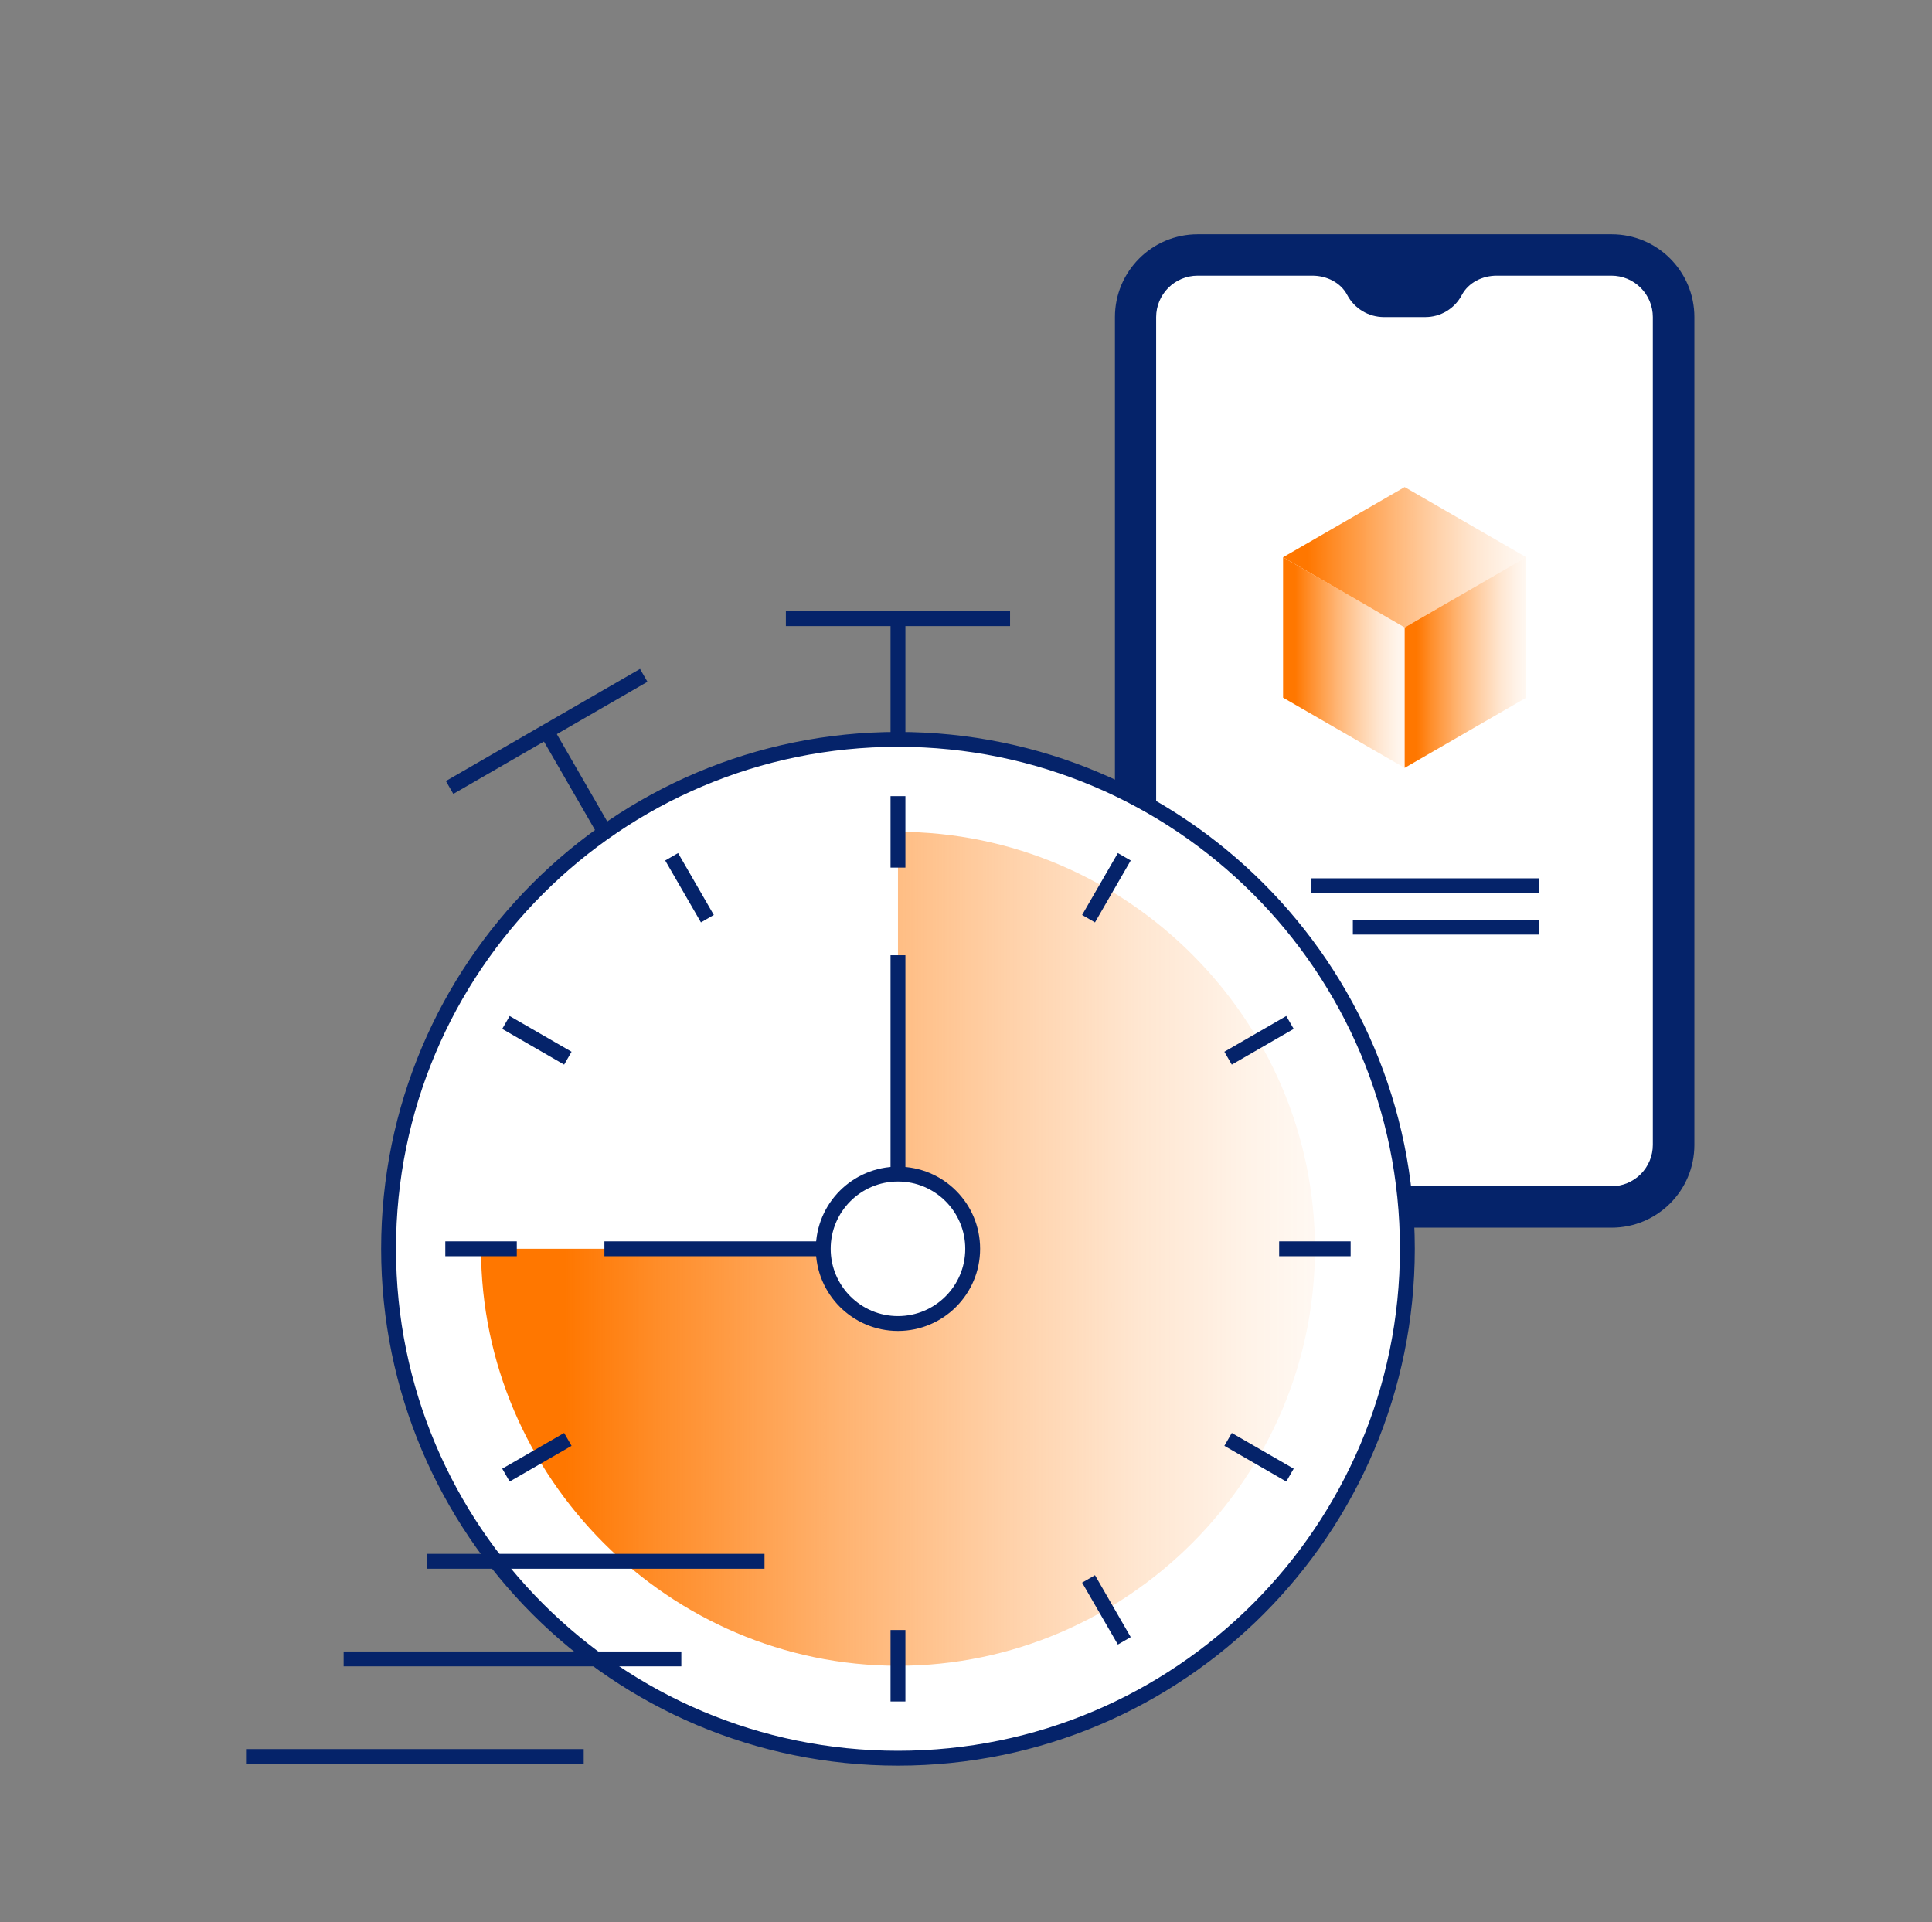
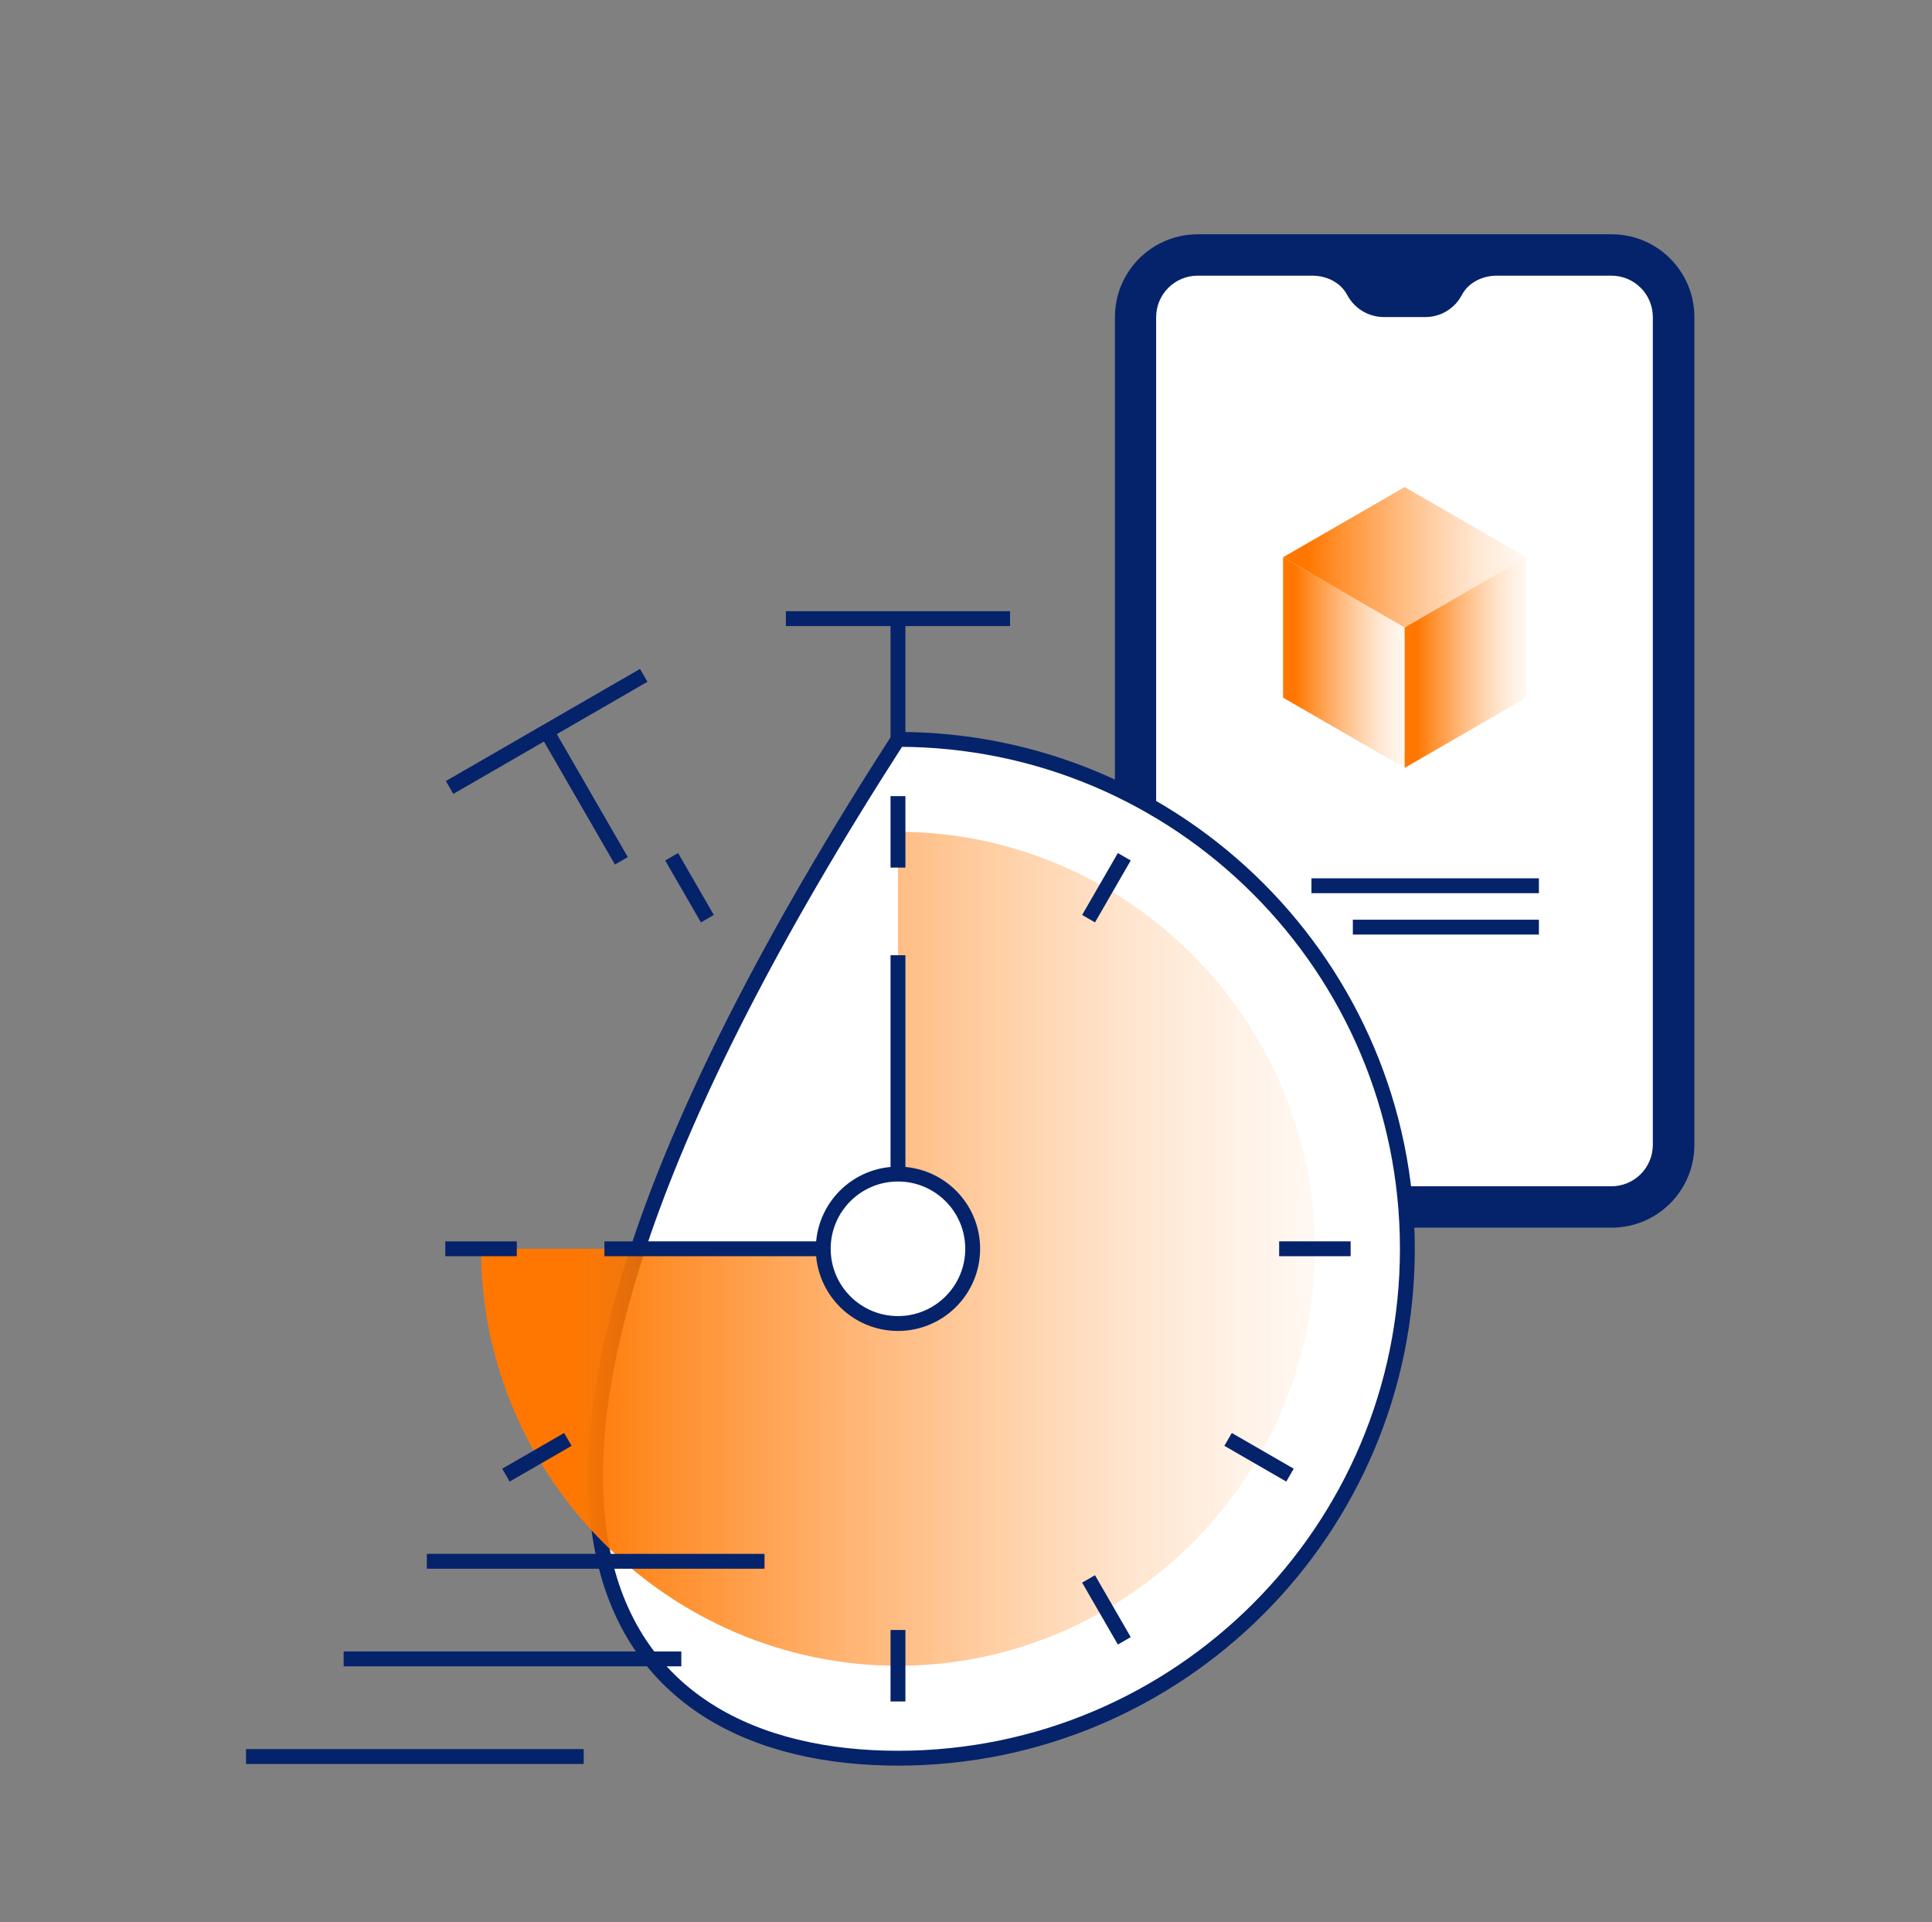
<svg xmlns="http://www.w3.org/2000/svg" fill="none" viewBox="0 0 195 194" height="194" width="195">
  <rect x="0" y="0" width="195" height="194" fill="#808080" stroke="none" />
  <path fill="#05236A" d="M171.017 115.552V32.001C171.017 27.387 167.277 23.646 162.662 23.646L120.887 23.646C116.272 23.646 112.532 27.387 112.532 32.001V115.552C112.532 120.166 116.272 123.907 120.887 123.907H162.662C167.277 123.907 171.017 120.166 171.017 115.552Z" />
  <path fill="white" d="M166.823 32V115.551C166.823 116.659 166.383 117.721 165.599 118.505C164.816 119.288 163.753 119.728 162.645 119.728H120.87C119.763 119.725 118.702 119.284 117.919 118.501C117.137 117.718 116.696 116.658 116.692 115.551V32C116.696 30.893 117.137 29.832 117.919 29.05C118.702 28.267 119.763 27.826 120.87 27.823H132.457C133.885 27.823 135.304 28.499 135.971 29.761C136.325 30.435 136.857 31 137.509 31.394C138.16 31.789 138.907 31.998 139.669 32H143.846C144.606 32.003 145.352 31.798 146.003 31.407C146.655 31.015 147.187 30.453 147.541 29.781C148.211 28.511 149.63 27.823 151.064 27.823H162.645C163.194 27.823 163.737 27.931 164.244 28.14C164.751 28.35 165.211 28.658 165.599 29.046C165.987 29.434 166.295 29.895 166.505 30.401C166.715 30.908 166.823 31.451 166.823 32Z" />
  <path stroke-miterlimit="10" stroke-width="1.5" stroke="#05236A" d="M132.367 89.398H155.324" />
  <path stroke-miterlimit="10" stroke-width="1.5" stroke="#05236A" d="M136.545 93.575H155.324" />
  <path fill="url(#paint0_linear_2390_716)" d="M141.775 63.33V77.501L129.503 70.415V56.243L141.775 63.33Z" />
  <path fill="url(#paint1_linear_2390_716)" d="M154.047 56.243V70.415L141.775 77.501V63.33L154.047 56.243Z" />
  <path fill="url(#paint2_linear_2390_716)" d="M154.047 56.243L141.775 63.33L129.503 56.243L141.775 49.159L154.047 56.243Z" />
  <path stroke-miterlimit="10" stroke-width="1.5" stroke="#05236A" d="M90.634 62.44V77.524" />
  <path stroke-miterlimit="10" stroke-width="1.5" stroke="#05236A" d="M55.176 73.82L62.717 86.883" />
  <path stroke-miterlimit="10" stroke-width="1.5" stroke="#05236A" d="M45.379 79.477L64.973 68.163" />
-   <path stroke-miterlimit="10" stroke-width="1.5" stroke="#05236A" fill="white" d="M90.634 177.454C119.029 177.454 142.048 154.435 142.048 126.039C142.048 97.644 119.029 74.625 90.634 74.625C62.238 74.625 39.219 97.644 39.219 126.039C39.219 154.435 62.238 177.454 90.634 177.454Z" />
+   <path stroke-miterlimit="10" stroke-width="1.5" stroke="#05236A" fill="white" d="M90.634 177.454C119.029 177.454 142.048 154.435 142.048 126.039C142.048 97.644 119.029 74.625 90.634 74.625C39.219 154.435 62.238 177.454 90.634 177.454Z" />
  <path fill="url(#paint3_linear_2390_716)" d="M90.634 126.039V83.954C113.718 83.954 132.719 102.95 132.719 126.039C132.719 149.129 113.722 168.124 90.634 168.124C67.546 168.124 48.549 149.129 48.549 126.039H90.634Z" />
  <path stroke-miterlimit="10" stroke-width="1.5" stroke="#05236A" d="M90.634 80.353V87.566" />
  <path stroke-miterlimit="10" stroke-width="1.5" stroke="#05236A" d="M67.79 86.473L71.397 92.721" />
-   <path stroke-miterlimit="10" stroke-width="1.5" stroke="#05236A" d="M51.066 103.196L57.314 106.803" />
  <path stroke-miterlimit="10" stroke-width="1.5" stroke="#05236A" d="M44.945 126.039H52.16" />
  <path stroke-miterlimit="10" stroke-width="1.5" stroke="#05236A" d="M51.066 148.884L57.314 145.278" />
  <path stroke-miterlimit="10" stroke-width="1.5" stroke="#05236A" d="M90.634 171.728V164.514" />
  <path stroke-miterlimit="10" stroke-width="1.5" stroke="#05236A" d="M113.477 165.607L109.87 159.359" />
  <path stroke-miterlimit="10" stroke-width="1.5" stroke="#05236A" d="M130.201 148.884L123.953 145.278" />
  <path stroke-miterlimit="10" stroke-width="1.5" stroke="#05236A" d="M136.322 126.039H129.107" />
-   <path stroke-miterlimit="10" stroke-width="1.5" stroke="#05236A" d="M130.201 103.196L123.953 106.803" />
  <path stroke-miterlimit="10" stroke-width="1.5" stroke="#05236A" d="M113.477 86.473L109.87 92.721" />
  <path stroke-miterlimit="10" stroke-width="1.5" stroke="#05236A" d="M90.634 126.039V96.41" />
  <path stroke-miterlimit="10" stroke-width="1.5" stroke="#05236A" d="M90.634 126.039H61.004" />
  <path stroke-miterlimit="10" stroke-width="1.5" stroke="#05236A" fill="white" d="M90.634 133.581C94.799 133.581 98.175 130.204 98.175 126.04C98.175 121.875 94.799 118.498 90.634 118.498C86.469 118.498 83.092 121.875 83.092 126.04C83.092 130.204 86.469 133.581 90.634 133.581Z" />
  <path stroke-miterlimit="10" stroke-width="1.5" stroke="#05236A" d="M79.32 62.44H101.947" />
  <path stroke-miterlimit="10" stroke-width="1.5" stroke="#05236A" d="M43.081 157.58H77.163" />
  <path stroke-miterlimit="10" stroke-width="1.5" stroke="#05236A" d="M34.684 167.432H68.767" />
  <path stroke-miterlimit="10" stroke-width="1.5" stroke="#05236A" d="M24.833 177.284H58.914" />
  <defs>
    <linearGradient gradientUnits="userSpaceOnUse" y2="66.873" x2="141.775" y1="66.873" x1="129.503" id="paint0_linear_2390_716">
      <stop stop-color="#FF7700" offset="0.1" />
      <stop stop-opacity="0.83" stop-color="#FF7700" offset="0.22" />
      <stop stop-opacity="0.55" stop-color="#FF7700" offset="0.44" />
      <stop stop-opacity="0.34" stop-color="#FF7700" offset="0.63" />
      <stop stop-opacity="0.18" stop-color="#FF7700" offset="0.79" />
      <stop stop-opacity="0.09" stop-color="#FF7700" offset="0.92" />
      <stop stop-opacity="0.05" stop-color="#FF7700" offset="1" />
    </linearGradient>
    <linearGradient gradientUnits="userSpaceOnUse" y2="66.873" x2="154.047" y1="66.873" x1="141.775" id="paint1_linear_2390_716">
      <stop stop-color="#FF7700" offset="0.1" />
      <stop stop-opacity="0.83" stop-color="#FF7700" offset="0.22" />
      <stop stop-opacity="0.55" stop-color="#FF7700" offset="0.44" />
      <stop stop-opacity="0.34" stop-color="#FF7700" offset="0.63" />
      <stop stop-opacity="0.18" stop-color="#FF7700" offset="0.79" />
      <stop stop-opacity="0.09" stop-color="#FF7700" offset="0.92" />
      <stop stop-opacity="0.05" stop-color="#FF7700" offset="1" />
    </linearGradient>
    <linearGradient gradientUnits="userSpaceOnUse" y2="56.243" x2="154.047" y1="56.243" x1="129.503" id="paint2_linear_2390_716">
      <stop stop-color="#FF7700" offset="0.1" />
      <stop stop-opacity="0.83" stop-color="#FF7700" offset="0.22" />
      <stop stop-opacity="0.55" stop-color="#FF7700" offset="0.44" />
      <stop stop-opacity="0.34" stop-color="#FF7700" offset="0.63" />
      <stop stop-opacity="0.18" stop-color="#FF7700" offset="0.79" />
      <stop stop-opacity="0.09" stop-color="#FF7700" offset="0.92" />
      <stop stop-opacity="0.05" stop-color="#FF7700" offset="1" />
    </linearGradient>
    <linearGradient gradientUnits="userSpaceOnUse" y2="126.039" x2="132.715" y1="126.039" x1="48.554" id="paint3_linear_2390_716">
      <stop stop-color="#FF7700" offset="0.1" />
      <stop stop-opacity="0.83" stop-color="#FF7700" offset="0.22" />
      <stop stop-opacity="0.55" stop-color="#FF7700" offset="0.44" />
      <stop stop-opacity="0.34" stop-color="#FF7700" offset="0.63" />
      <stop stop-opacity="0.18" stop-color="#FF7700" offset="0.79" />
      <stop stop-opacity="0.09" stop-color="#FF7700" offset="0.92" />
      <stop stop-opacity="0.05" stop-color="#FF7700" offset="1" />
    </linearGradient>
  </defs>
</svg>